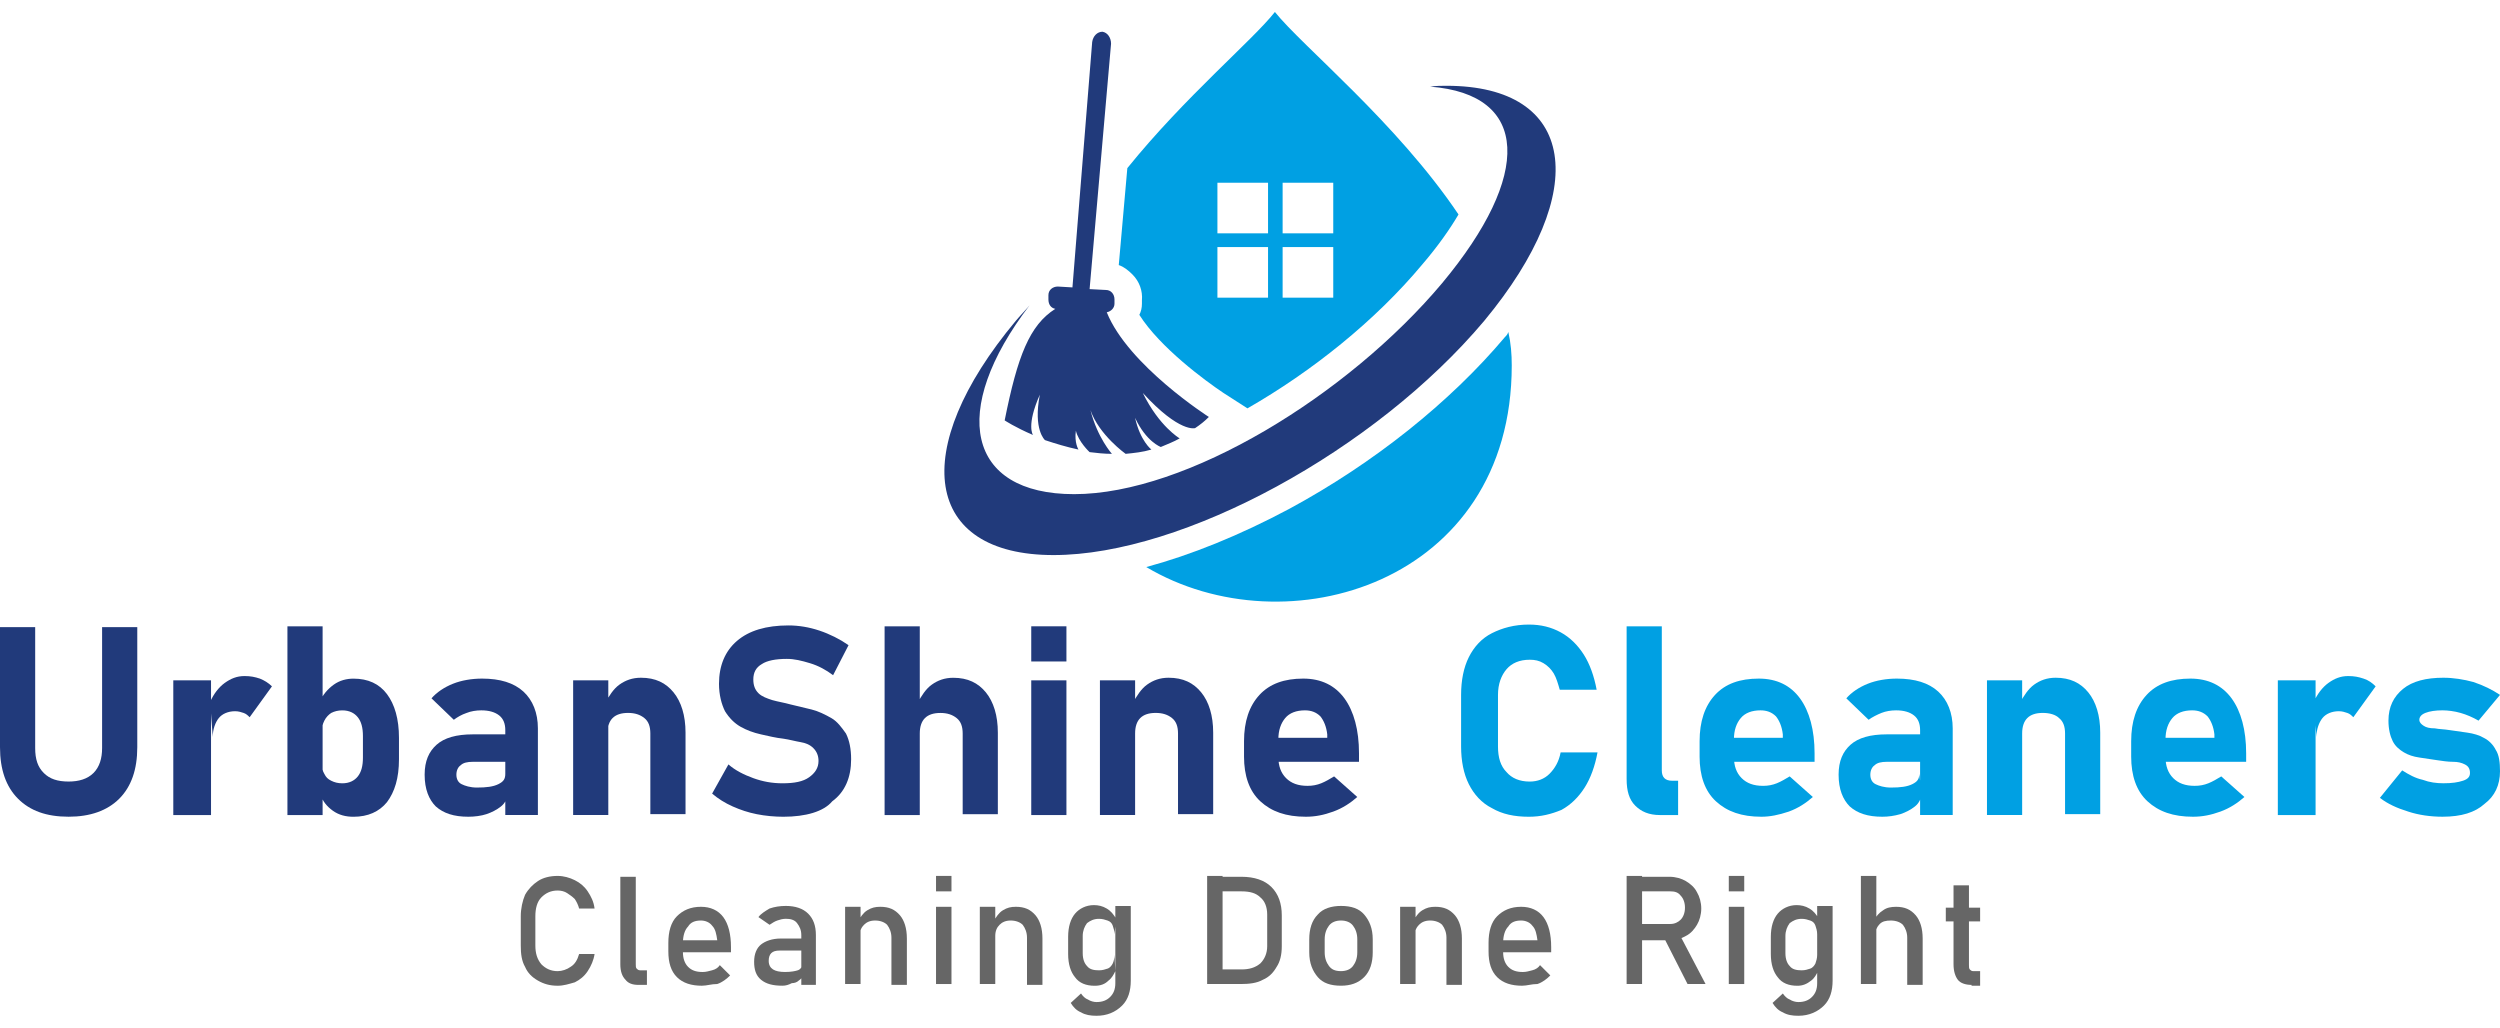
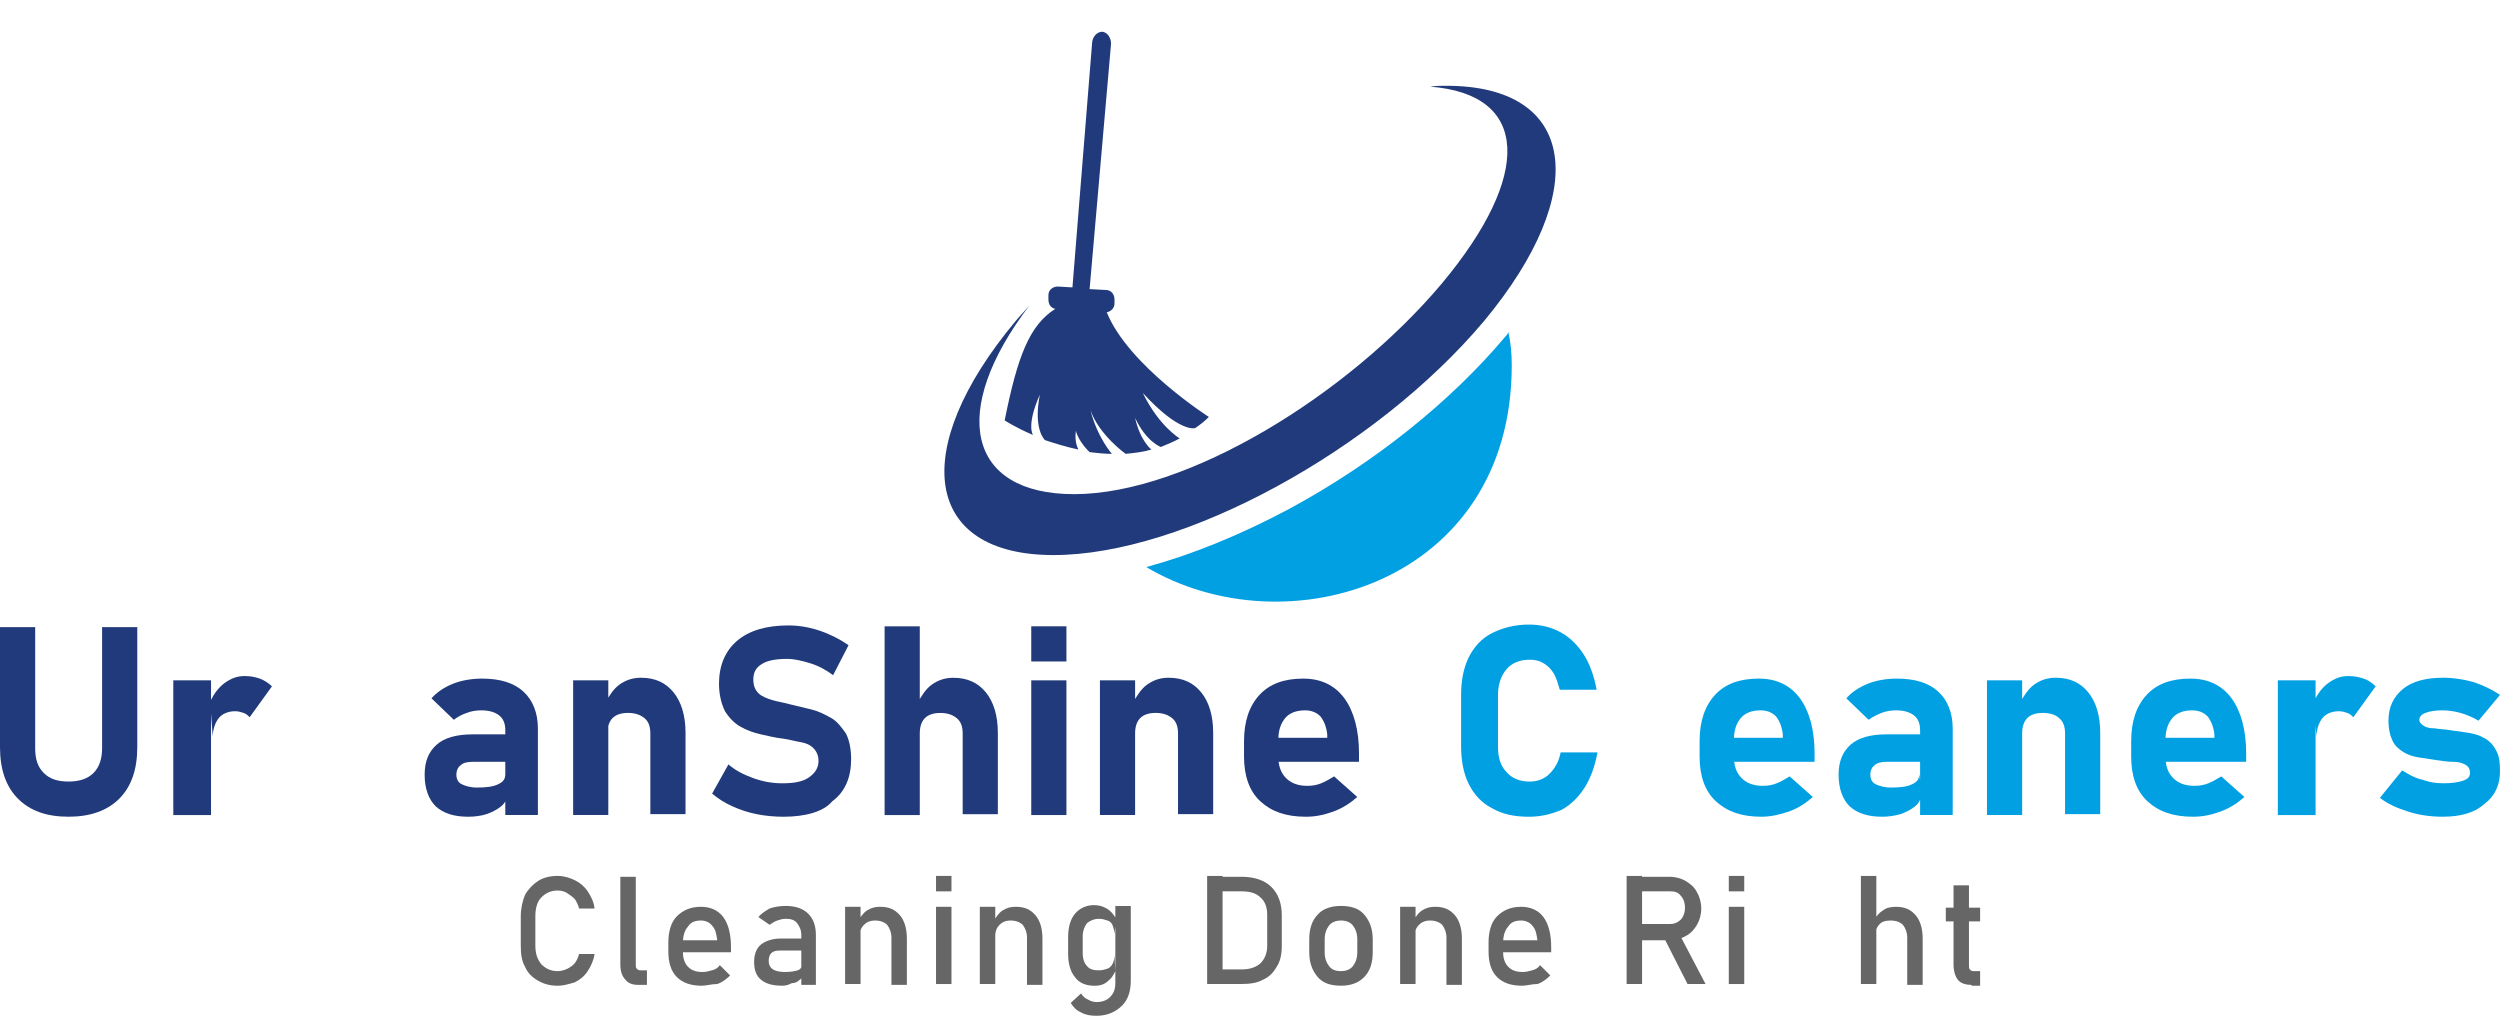
<svg xmlns="http://www.w3.org/2000/svg" width="180" height="74" viewBox="0 0 180 74" fill="none">
  <path d="M104.146 6.176C103.775 6.176 103.405 6.176 102.972 6.238C110.138 6.793 110.323 12.6 103.837 20.383C97.042 28.475 85.429 35.579 77.337 35.579C69.615 35.579 68.318 29.587 74.125 21.989C73.816 22.36 73.445 22.731 73.136 23.101C65.353 32.429 66.527 39.965 75.855 39.965C85.182 39.965 99.019 32.429 106.864 23.101C114.647 13.712 113.474 6.176 104.146 6.176Z" fill="#213A7B" />
  <path d="M108.352 24.273C104.399 28.968 98.901 33.353 92.847 36.627C89.264 38.542 85.743 39.963 82.531 40.828C92.6 46.82 108.846 42.002 108.846 26.311C108.846 25.508 108.784 24.705 108.599 23.902C108.537 24.088 108.475 24.149 108.352 24.273Z" fill="#00A0E3" />
-   <path d="M91.793 0.863C90.187 2.902 85.307 6.979 81.168 12.106L80.551 19.086C80.921 19.209 81.23 19.457 81.539 19.765C82.033 20.26 82.28 20.939 82.219 21.619V21.866C82.219 22.175 82.157 22.422 82.033 22.669C83.516 25.016 86.79 27.425 88.087 28.29L89.817 29.402C94.45 26.746 99.021 23.101 102.418 19.024C103.53 17.727 104.395 16.492 105.012 15.441C100.565 8.832 93.77 3.334 91.793 0.863ZM91.299 21.433H87.654V17.789H91.299V21.433ZM91.299 16.8H87.654V13.156H91.299V16.8ZM95.994 21.433H92.349V17.789H95.994V21.433ZM95.994 16.8H92.349V13.156H95.994V16.8Z" fill="#00A0E3" />
  <path d="M78.637 3.026C78.698 2.594 79.007 2.285 79.378 2.285C79.749 2.347 79.996 2.718 79.996 3.15L78.451 20.817L79.625 20.878C79.996 20.878 80.243 21.187 80.243 21.558V21.867C80.243 22.176 79.996 22.423 79.687 22.485C81.231 26.314 87.038 30.021 87.038 30.021C86.729 30.33 86.42 30.577 86.049 30.824C86.049 30.824 84.937 31.194 82.281 28.291C83.455 30.7 84.937 31.565 84.937 31.565C84.505 31.812 84.011 31.997 83.578 32.183C83.578 32.183 82.528 31.812 81.725 30.082C82.096 31.75 82.899 32.368 82.899 32.368C82.281 32.553 81.663 32.615 81.046 32.677C81.046 32.677 79.131 31.318 78.513 29.527C79.007 31.503 80.057 32.677 80.057 32.677C79.501 32.677 78.945 32.615 78.451 32.553C78.451 32.553 77.648 31.812 77.463 31.009C77.34 31.874 77.648 32.368 77.648 32.368C76.784 32.183 75.981 31.936 75.239 31.689C75.239 31.689 74.374 30.947 74.869 28.415C73.88 30.639 74.374 31.318 74.374 31.318C73.077 30.762 72.336 30.268 72.336 30.268C73.263 25.635 74.127 23.411 75.981 22.238C75.672 22.176 75.486 21.929 75.486 21.558V21.249C75.486 20.878 75.795 20.631 76.166 20.631L77.216 20.693L78.637 3.026Z" fill="#213A7B" />
  <path d="M4.942 58.804C3.336 58.804 2.162 58.371 1.297 57.507C0.432 56.642 0 55.407 0 53.8V45.152H2.533V53.862C2.533 54.665 2.718 55.221 3.15 55.654C3.583 56.086 4.139 56.271 4.942 56.271C5.683 56.271 6.301 56.086 6.733 55.654C7.166 55.221 7.351 54.603 7.351 53.862V45.152H9.884V53.8C9.884 55.407 9.451 56.642 8.586 57.507C7.721 58.371 6.486 58.804 4.942 58.804Z" fill="#213A7B" />
  <path d="M12.477 58.683V48.985H15.194V58.683H12.477ZM17.974 51.641C17.851 51.517 17.727 51.394 17.542 51.332C17.357 51.27 17.171 51.208 16.924 51.208C16.43 51.208 15.998 51.394 15.751 51.703C15.503 52.011 15.318 52.506 15.318 53.062L15.133 50.529C15.38 49.973 15.751 49.479 16.183 49.17C16.615 48.861 17.048 48.676 17.604 48.676C18.036 48.676 18.345 48.738 18.715 48.861C19.024 48.985 19.333 49.17 19.58 49.417L17.974 51.641Z" fill="#213A7B" />
-   <path d="M20.695 58.684V45.094H23.228V58.684H20.695ZM25.452 58.807C24.896 58.807 24.402 58.684 23.969 58.375C23.537 58.066 23.228 57.695 23.043 57.139L23.166 54.916C23.166 55.224 23.228 55.533 23.352 55.718C23.475 55.966 23.599 56.089 23.846 56.213C24.093 56.336 24.34 56.398 24.649 56.398C25.143 56.398 25.514 56.213 25.761 55.904C26.008 55.595 26.131 55.163 26.131 54.545V53.001C26.131 52.383 26.008 51.95 25.761 51.642C25.514 51.333 25.143 51.147 24.649 51.147C24.34 51.147 24.093 51.209 23.846 51.333C23.66 51.456 23.475 51.642 23.352 51.889C23.228 52.136 23.166 52.383 23.166 52.754L22.981 50.591C23.228 50.035 23.599 49.603 24.031 49.294C24.463 48.985 24.958 48.862 25.452 48.862C26.502 48.862 27.305 49.233 27.861 49.974C28.417 50.715 28.726 51.765 28.726 53.124V54.668C28.726 56.027 28.417 57.016 27.861 57.757C27.305 58.437 26.502 58.807 25.452 58.807Z" fill="#213A7B" />
  <path d="M33.725 58.805C32.675 58.805 31.933 58.558 31.377 58.063C30.883 57.569 30.574 56.828 30.574 55.778C30.574 54.789 30.883 54.11 31.439 53.616C31.995 53.122 32.86 52.874 34.033 52.874H36.443L36.566 54.851H34.033C33.663 54.851 33.354 54.913 33.169 55.098C32.983 55.222 32.86 55.469 32.86 55.778C32.86 56.087 32.983 56.334 33.23 56.457C33.477 56.581 33.848 56.704 34.342 56.704C35.022 56.704 35.516 56.643 35.887 56.457C36.257 56.272 36.381 56.087 36.381 55.716L36.566 57.137C36.504 57.507 36.381 57.816 36.072 58.063C35.763 58.31 35.392 58.496 35.022 58.619C34.651 58.743 34.157 58.805 33.725 58.805ZM36.381 58.681V52.566C36.381 52.133 36.257 51.763 35.948 51.516C35.639 51.269 35.207 51.145 34.651 51.145C34.281 51.145 33.91 51.207 33.601 51.33C33.23 51.454 32.922 51.639 32.675 51.824L31.068 50.28C31.439 49.848 31.995 49.477 32.613 49.23C33.23 48.983 33.972 48.859 34.713 48.859C36.01 48.859 36.998 49.168 37.678 49.786C38.358 50.404 38.728 51.33 38.728 52.442V58.681H36.381Z" fill="#213A7B" />
  <path d="M41.266 58.68V48.982H43.798V58.68H41.266ZM46.825 58.68V52.812C46.825 52.318 46.702 51.947 46.393 51.7C46.084 51.453 45.713 51.33 45.219 51.33C44.725 51.33 44.354 51.453 44.107 51.7C43.86 51.947 43.736 52.318 43.736 52.812L43.551 50.65C43.86 50.094 44.169 49.6 44.601 49.291C45.034 48.982 45.528 48.797 46.146 48.797C47.196 48.797 47.937 49.167 48.493 49.847C49.049 50.526 49.358 51.515 49.358 52.75V58.619H46.825V58.68Z" fill="#213A7B" />
  <path d="M56.401 58.806C55.783 58.806 55.103 58.745 54.486 58.621C53.868 58.498 53.312 58.312 52.756 58.065C52.2 57.818 51.706 57.509 51.273 57.139L52.447 55.038C52.941 55.471 53.559 55.78 54.239 56.027C54.918 56.274 55.597 56.397 56.339 56.397C57.203 56.397 57.821 56.274 58.254 55.965C58.686 55.656 58.933 55.285 58.933 54.791C58.933 54.421 58.81 54.112 58.562 53.865C58.315 53.617 58.007 53.494 57.636 53.432C57.265 53.37 56.833 53.247 56.401 53.185C55.845 53.123 55.35 53 54.794 52.876C54.239 52.753 53.744 52.567 53.312 52.32C52.88 52.073 52.509 51.703 52.2 51.208C51.953 50.714 51.768 50.035 51.768 49.232C51.768 47.934 52.2 46.884 53.065 46.143C53.93 45.402 55.165 45.031 56.771 45.031C57.512 45.031 58.254 45.155 58.995 45.402C59.736 45.649 60.477 46.02 61.095 46.452L59.983 48.614C59.489 48.243 58.933 47.934 58.315 47.749C57.698 47.564 57.203 47.44 56.648 47.44C55.845 47.44 55.227 47.564 54.856 47.811C54.424 48.058 54.239 48.429 54.239 48.923C54.239 49.355 54.362 49.664 54.609 49.911C54.856 50.158 55.227 50.282 55.597 50.405C56.03 50.529 56.462 50.591 56.895 50.714C57.389 50.838 57.945 50.961 58.439 51.085C58.933 51.208 59.427 51.456 59.86 51.703C60.292 51.95 60.601 52.382 60.91 52.815C61.157 53.309 61.281 53.926 61.281 54.668C61.281 55.965 60.848 57.015 59.922 57.694C59.304 58.436 58.007 58.806 56.401 58.806Z" fill="#213A7B" />
  <path d="M63.691 58.684V45.094H66.224V58.684H63.691ZM69.313 58.684V52.815C69.313 52.321 69.189 51.95 68.88 51.703C68.571 51.456 68.201 51.333 67.707 51.333C67.212 51.333 66.842 51.456 66.595 51.703C66.348 51.95 66.224 52.321 66.224 52.815L66.039 50.653C66.348 50.097 66.656 49.603 67.089 49.294C67.521 48.985 68.015 48.8 68.633 48.8C69.683 48.8 70.424 49.171 70.981 49.85C71.536 50.53 71.845 51.518 71.845 52.754V58.622H69.313V58.684Z" fill="#213A7B" />
  <path d="M74.25 47.626V45.094H76.783V47.626H74.25ZM74.25 58.684V48.985H76.783V58.684H74.25Z" fill="#213A7B" />
  <path d="M79.195 58.68V48.982H81.728V58.68H79.195ZM84.817 58.68V52.812C84.817 52.318 84.693 51.947 84.384 51.7C84.075 51.453 83.705 51.33 83.21 51.33C82.716 51.33 82.346 51.453 82.099 51.7C81.852 51.947 81.728 52.318 81.728 52.812L81.543 50.65C81.852 50.094 82.16 49.6 82.593 49.291C83.025 48.982 83.519 48.797 84.137 48.797C85.187 48.797 85.928 49.167 86.484 49.847C87.04 50.526 87.349 51.515 87.349 52.75V58.619H84.817V58.68Z" fill="#213A7B" />
  <path d="M94.018 58.805C92.597 58.805 91.547 58.434 90.744 57.693C89.941 56.952 89.57 55.84 89.57 54.481V53.369C89.57 51.948 89.941 50.836 90.682 50.033C91.424 49.23 92.474 48.859 93.833 48.859C95.13 48.859 96.118 49.354 96.798 50.28C97.477 51.207 97.848 52.566 97.848 54.233V54.851H91.238V53.122H95.562V52.874C95.5 52.319 95.315 51.886 95.068 51.577C94.759 51.269 94.388 51.145 93.956 51.145C93.338 51.145 92.844 51.33 92.535 51.701C92.227 52.072 92.041 52.566 92.041 53.245V54.481C92.041 55.16 92.227 55.654 92.597 56.025C92.968 56.395 93.462 56.581 94.141 56.581C94.512 56.581 94.821 56.519 95.13 56.395C95.439 56.272 95.748 56.087 96.056 55.901L97.724 57.384C97.23 57.816 96.674 58.187 95.995 58.434C95.315 58.681 94.697 58.805 94.018 58.805Z" fill="#213A7B" />
  <path d="M110.079 58.806C109.029 58.806 108.164 58.62 107.423 58.188C106.682 57.817 106.126 57.2 105.755 56.458C105.385 55.717 105.199 54.791 105.199 53.74V50.034C105.199 48.984 105.385 48.057 105.755 47.316C106.126 46.575 106.682 45.957 107.423 45.587C108.164 45.216 109.029 44.969 110.079 44.969C110.944 44.969 111.685 45.154 112.365 45.525C113.044 45.895 113.6 46.451 114.033 47.131C114.465 47.81 114.774 48.675 114.959 49.663H112.303C112.179 49.231 112.056 48.799 111.871 48.49C111.685 48.181 111.438 47.934 111.129 47.748C110.82 47.563 110.512 47.501 110.141 47.501C109.4 47.501 108.844 47.748 108.473 48.181C108.102 48.613 107.855 49.231 107.855 50.034V53.74C107.855 54.543 108.041 55.161 108.473 55.593C108.844 56.026 109.4 56.273 110.141 56.273C110.697 56.273 111.191 56.088 111.562 55.717C111.932 55.346 112.241 54.852 112.365 54.173H115.021C114.836 55.161 114.527 56.026 114.094 56.705C113.662 57.385 113.106 57.941 112.427 58.312C111.685 58.62 110.944 58.806 110.079 58.806Z" fill="#00A0E3" />
-   <path d="M119.65 45.094V55.471C119.65 55.718 119.712 55.904 119.835 56.027C119.959 56.151 120.144 56.213 120.391 56.213H120.824V58.684H119.526C118.723 58.684 118.167 58.437 117.735 58.004C117.303 57.572 117.117 56.954 117.117 56.089V45.094H119.65Z" fill="#00A0E3" />
  <path d="M126.819 58.805C125.398 58.805 124.348 58.434 123.545 57.693C122.742 56.952 122.371 55.84 122.371 54.481V53.369C122.371 51.948 122.742 50.836 123.483 50.033C124.224 49.23 125.274 48.859 126.633 48.859C127.931 48.859 128.919 49.354 129.598 50.28C130.278 51.207 130.649 52.566 130.649 54.233V54.851H124.039V53.122H128.363V52.874C128.301 52.319 128.116 51.886 127.869 51.577C127.56 51.269 127.189 51.145 126.757 51.145C126.139 51.145 125.645 51.33 125.336 51.701C125.027 52.072 124.842 52.566 124.842 53.245V54.481C124.842 55.16 125.027 55.654 125.398 56.025C125.769 56.395 126.263 56.581 126.942 56.581C127.313 56.581 127.622 56.519 127.931 56.395C128.239 56.272 128.548 56.087 128.857 55.901L130.525 57.384C130.031 57.816 129.475 58.187 128.795 58.434C128.054 58.681 127.436 58.805 126.819 58.805Z" fill="#00A0E3" />
  <path d="M135.529 58.805C134.479 58.805 133.738 58.558 133.182 58.063C132.688 57.569 132.379 56.828 132.379 55.778C132.379 54.789 132.688 54.11 133.244 53.616C133.8 53.122 134.664 52.874 135.838 52.874H138.247L138.371 54.851H135.838C135.468 54.851 135.159 54.913 134.973 55.098C134.788 55.222 134.664 55.469 134.664 55.778C134.664 56.087 134.788 56.334 135.035 56.457C135.282 56.581 135.653 56.704 136.147 56.704C136.826 56.704 137.321 56.643 137.691 56.457C138.062 56.272 138.185 56.087 138.185 55.716L138.371 57.137C138.309 57.507 138.185 57.816 137.877 58.063C137.568 58.31 137.197 58.496 136.826 58.619C136.394 58.743 135.962 58.805 135.529 58.805ZM138.247 58.681V52.566C138.247 52.133 138.124 51.763 137.815 51.516C137.506 51.269 137.074 51.145 136.518 51.145C136.147 51.145 135.776 51.207 135.468 51.33C135.159 51.454 134.788 51.639 134.541 51.824L132.935 50.28C133.305 49.848 133.861 49.477 134.479 49.23C135.097 48.983 135.838 48.859 136.579 48.859C137.877 48.859 138.865 49.168 139.544 49.786C140.224 50.404 140.595 51.33 140.595 52.442V58.681H138.247Z" fill="#00A0E3" />
  <path d="M143.062 58.68V48.982H145.595V58.68H143.062ZM148.684 58.68V52.812C148.684 52.318 148.56 51.947 148.251 51.7C148.004 51.453 147.572 51.33 147.078 51.33C146.583 51.33 146.213 51.453 145.966 51.7C145.719 51.947 145.595 52.318 145.595 52.812L145.41 50.65C145.719 50.094 146.028 49.6 146.46 49.291C146.892 48.982 147.387 48.797 148.004 48.797C149.054 48.797 149.796 49.167 150.352 49.847C150.908 50.526 151.216 51.515 151.216 52.75V58.619H148.684V58.68Z" fill="#00A0E3" />
  <path d="M157.893 58.805C156.472 58.805 155.422 58.434 154.619 57.693C153.816 56.952 153.445 55.84 153.445 54.481V53.369C153.445 51.948 153.816 50.836 154.557 50.033C155.298 49.23 156.349 48.859 157.708 48.859C159.005 48.859 159.993 49.354 160.673 50.28C161.352 51.207 161.723 52.566 161.723 54.233V54.851H155.113V53.122H159.437V52.874C159.375 52.319 159.19 51.886 158.943 51.577C158.634 51.269 158.264 51.145 157.831 51.145C157.213 51.145 156.719 51.33 156.41 51.701C156.101 52.072 155.916 52.566 155.916 53.245V54.481C155.916 55.16 156.102 55.654 156.472 56.025C156.843 56.395 157.337 56.581 158.016 56.581C158.387 56.581 158.696 56.519 159.005 56.395C159.314 56.272 159.623 56.087 159.931 55.901L161.599 57.384C161.105 57.816 160.549 58.187 159.87 58.434C159.19 58.681 158.572 58.805 157.893 58.805Z" fill="#00A0E3" />
  <path d="M164.004 58.683V48.985H166.722V58.683H164.004ZM169.44 51.641C169.316 51.517 169.193 51.394 169.007 51.332C168.822 51.27 168.637 51.208 168.39 51.208C167.896 51.208 167.463 51.394 167.216 51.703C166.969 52.011 166.784 52.506 166.784 53.062L166.598 50.529C166.845 49.973 167.216 49.479 167.648 49.17C168.081 48.861 168.513 48.676 169.069 48.676C169.502 48.676 169.81 48.738 170.181 48.861C170.552 48.985 170.799 49.17 171.046 49.417L169.44 51.641Z" fill="#00A0E3" />
  <path d="M175.861 58.804C174.996 58.804 174.131 58.68 173.39 58.433C172.587 58.186 171.908 57.877 171.352 57.445L172.958 55.468C173.452 55.777 173.884 56.024 174.44 56.148C174.934 56.333 175.429 56.395 175.923 56.395C176.54 56.395 176.973 56.333 177.343 56.209C177.714 56.086 177.838 55.901 177.838 55.654C177.838 55.345 177.714 55.159 177.467 55.036C177.22 54.912 176.973 54.85 176.602 54.85C176.232 54.85 175.861 54.789 175.428 54.727C174.996 54.665 174.625 54.603 174.193 54.542C173.761 54.48 173.39 54.356 173.081 54.171C172.772 53.986 172.463 53.739 172.278 53.368C172.093 52.997 171.969 52.503 171.969 51.886C171.969 50.897 172.34 50.156 173.019 49.6C173.699 49.044 174.687 48.797 175.923 48.797C176.664 48.797 177.405 48.92 178.085 49.106C178.826 49.353 179.444 49.662 180 50.032L178.455 51.886C178.023 51.638 177.591 51.453 177.158 51.33C176.726 51.206 176.232 51.144 175.861 51.144C175.367 51.144 174.934 51.206 174.625 51.33C174.317 51.453 174.193 51.638 174.193 51.824C174.193 52.009 174.317 52.133 174.502 52.256C174.687 52.38 174.934 52.441 175.305 52.441C175.614 52.503 175.984 52.503 176.355 52.565C176.787 52.627 177.22 52.688 177.652 52.75C178.085 52.812 178.517 52.936 178.826 53.121C179.197 53.306 179.505 53.615 179.691 53.986C179.938 54.356 180 54.912 180 55.53C180 56.518 179.629 57.321 178.888 57.877C178.208 58.495 177.22 58.804 175.861 58.804Z" fill="#00A0E3" />
  <path d="M40.152 70.973C39.596 70.973 39.164 70.85 38.731 70.603C38.299 70.356 37.99 70.047 37.805 69.614C37.558 69.182 37.496 68.688 37.496 68.07V65.97C37.496 65.414 37.62 64.858 37.805 64.425C38.052 63.993 38.361 63.684 38.731 63.437C39.102 63.19 39.596 63.066 40.152 63.066C40.585 63.066 41.017 63.19 41.388 63.375C41.758 63.561 42.067 63.808 42.314 64.178C42.561 64.549 42.747 64.92 42.809 65.414H41.697C41.635 65.167 41.511 64.92 41.388 64.734C41.202 64.549 41.017 64.425 40.832 64.302C40.647 64.178 40.399 64.117 40.152 64.117C39.658 64.117 39.288 64.302 38.979 64.611C38.67 64.92 38.546 65.414 38.546 65.97V68.07C38.546 68.626 38.67 69.058 38.979 69.429C39.288 69.738 39.658 69.923 40.152 69.923C40.461 69.923 40.832 69.799 41.079 69.614C41.388 69.429 41.573 69.12 41.697 68.688H42.809C42.747 69.12 42.561 69.552 42.314 69.923C42.067 70.294 41.758 70.541 41.388 70.726C40.955 70.85 40.585 70.973 40.152 70.973Z" fill="#666666" />
  <path d="M45.776 63.129V69.43C45.776 69.553 45.776 69.677 45.838 69.739C45.9 69.8 45.961 69.862 46.085 69.862H46.579V70.912H45.961C45.529 70.912 45.22 70.789 45.035 70.541C44.788 70.294 44.664 69.924 44.664 69.43V63.129H45.776Z" fill="#666666" />
  <path d="M50.53 70.972C49.789 70.972 49.171 70.787 48.739 70.354C48.306 69.922 48.121 69.304 48.121 68.501V67.883C48.121 67.08 48.306 66.401 48.739 65.969C49.171 65.536 49.727 65.289 50.468 65.289C51.148 65.289 51.704 65.536 52.075 66.03C52.445 66.525 52.63 67.266 52.63 68.192V68.563H48.924V67.698H51.642C51.58 67.266 51.519 66.895 51.272 66.648C51.086 66.401 50.777 66.277 50.468 66.277C50.036 66.277 49.727 66.401 49.542 66.71C49.295 66.957 49.171 67.389 49.171 67.883V68.563C49.171 68.995 49.295 69.366 49.542 69.613C49.789 69.86 50.098 69.984 50.592 69.984C50.839 69.984 51.024 69.922 51.272 69.86C51.519 69.798 51.704 69.675 51.827 69.49L52.569 70.231C52.322 70.478 52.013 70.725 51.642 70.849C51.21 70.849 50.901 70.972 50.53 70.972Z" fill="#666666" />
  <path d="M56.335 70.971C55.656 70.971 55.162 70.848 54.791 70.539C54.42 70.23 54.297 69.798 54.297 69.242C54.297 68.686 54.482 68.253 54.791 68.006C55.1 67.759 55.594 67.574 56.212 67.574H57.756L57.818 68.439H56.15C55.841 68.439 55.656 68.501 55.532 68.624C55.409 68.748 55.347 68.933 55.347 69.18C55.347 69.489 55.471 69.674 55.656 69.798C55.841 69.921 56.15 69.983 56.521 69.983C56.953 69.983 57.262 69.921 57.447 69.859C57.633 69.798 57.756 69.612 57.756 69.427L57.88 70.23C57.756 70.354 57.694 70.477 57.509 70.601C57.386 70.724 57.2 70.786 57.015 70.786C56.768 70.91 56.582 70.971 56.335 70.971ZM57.694 70.848V67.327C57.694 66.956 57.571 66.709 57.386 66.462C57.2 66.215 56.891 66.153 56.582 66.153C56.335 66.153 56.15 66.215 55.965 66.277C55.779 66.338 55.594 66.462 55.409 66.585L54.606 66.03C54.791 65.782 55.1 65.597 55.409 65.412C55.779 65.288 56.15 65.227 56.582 65.227C57.262 65.227 57.818 65.412 58.188 65.782C58.559 66.153 58.744 66.647 58.744 67.327V70.91H57.694V70.848Z" fill="#666666" />
  <path d="M60.848 70.849V65.289H61.96V70.849H60.848ZM64.183 70.849V67.513C64.183 67.142 64.06 66.833 63.874 66.586C63.689 66.401 63.38 66.277 63.01 66.277C62.639 66.277 62.392 66.401 62.207 66.586C62.021 66.772 61.898 67.019 61.898 67.389L61.774 66.339C61.96 66.03 62.145 65.722 62.454 65.536C62.763 65.351 63.01 65.289 63.38 65.289C63.998 65.289 64.43 65.474 64.801 65.907C65.11 66.277 65.295 66.833 65.295 67.575V70.91H64.183V70.849Z" fill="#666666" />
  <path d="M67.394 64.178V63.066H68.506V64.178H67.394ZM67.394 70.85V65.29H68.506V70.85H67.394Z" fill="#666666" />
  <path d="M70.547 70.849V65.289H71.659V70.849H70.547ZM73.944 70.849V67.513C73.944 67.142 73.821 66.833 73.635 66.586C73.45 66.401 73.141 66.277 72.771 66.277C72.4 66.277 72.153 66.401 71.968 66.586C71.782 66.772 71.659 67.019 71.659 67.389L71.535 66.339C71.721 66.03 71.906 65.722 72.215 65.536C72.524 65.351 72.771 65.289 73.141 65.289C73.759 65.289 74.191 65.474 74.562 65.907C74.871 66.277 75.056 66.833 75.056 67.575V70.91H73.944V70.849Z" fill="#666666" />
  <path d="M78.821 70.975C78.204 70.975 77.709 70.789 77.4 70.357C77.092 69.986 76.906 69.43 76.906 68.689V67.454C76.906 66.712 77.092 66.156 77.4 65.786C77.709 65.415 78.204 65.168 78.759 65.168C79.068 65.168 79.377 65.23 79.686 65.415C79.995 65.6 80.18 65.847 80.365 66.156L80.242 67.268C80.242 67.021 80.18 66.836 80.118 66.65C80.057 66.465 79.933 66.342 79.748 66.28C79.562 66.218 79.377 66.156 79.13 66.156C78.759 66.156 78.512 66.28 78.265 66.465C78.08 66.712 77.956 67.021 77.956 67.392V68.627C77.956 69.06 78.08 69.368 78.265 69.554C78.451 69.801 78.759 69.863 79.13 69.863C79.377 69.863 79.562 69.801 79.748 69.739C79.933 69.677 80.057 69.492 80.118 69.368C80.18 69.245 80.242 68.998 80.242 68.751L80.304 69.924C80.18 70.171 80.057 70.419 79.809 70.604C79.562 70.851 79.254 70.975 78.821 70.975ZM78.945 73.136C78.512 73.136 78.142 73.075 77.833 72.889C77.524 72.766 77.277 72.519 77.092 72.21L77.833 71.531C77.956 71.716 78.142 71.901 78.327 71.963C78.512 72.086 78.759 72.148 78.945 72.148C79.377 72.148 79.686 72.025 79.933 71.778C80.18 71.531 80.304 71.222 80.304 70.789V65.23H81.416V70.604C81.416 71.345 81.23 71.963 80.798 72.395C80.304 72.889 79.686 73.136 78.945 73.136Z" fill="#666666" />
  <path d="M86.914 70.85V63.066H88.026V70.85H86.914ZM87.655 70.85V69.799H89.385C89.941 69.799 90.373 69.676 90.744 69.367C91.053 69.058 91.238 68.626 91.238 68.132V65.846C91.238 65.29 91.053 64.858 90.744 64.611C90.435 64.302 90.003 64.178 89.385 64.178H87.655V63.128H89.385C90.311 63.128 91.053 63.375 91.547 63.869C92.041 64.364 92.288 65.043 92.288 65.908V68.132C92.288 68.749 92.165 69.244 91.918 69.614C91.671 70.047 91.362 70.356 90.929 70.541C90.497 70.788 89.941 70.85 89.323 70.85H87.655Z" fill="#666666" />
  <path d="M96.551 70.971C95.81 70.971 95.254 70.786 94.883 70.354C94.513 69.921 94.266 69.365 94.266 68.562V67.636C94.266 66.894 94.451 66.277 94.883 65.844C95.254 65.412 95.872 65.227 96.551 65.227C97.293 65.227 97.848 65.412 98.219 65.844C98.59 66.277 98.837 66.833 98.837 67.636V68.562C98.837 69.303 98.651 69.921 98.219 70.354C97.787 70.786 97.231 70.971 96.551 70.971ZM96.551 69.921C96.922 69.921 97.231 69.798 97.416 69.551C97.601 69.303 97.725 68.995 97.725 68.562V67.636C97.725 67.203 97.601 66.894 97.416 66.647C97.231 66.4 96.922 66.277 96.551 66.277C96.181 66.277 95.872 66.4 95.686 66.647C95.501 66.894 95.377 67.203 95.377 67.636V68.562C95.377 68.995 95.501 69.303 95.686 69.551C95.872 69.798 96.119 69.921 96.551 69.921Z" fill="#666666" />
  <path d="M100.809 70.849V65.289H101.92V70.849H100.809ZM104.144 70.849V67.513C104.144 67.142 104.021 66.833 103.835 66.586C103.65 66.401 103.341 66.277 102.971 66.277C102.6 66.277 102.353 66.401 102.168 66.586C101.982 66.772 101.859 67.019 101.859 67.389L101.735 66.339C101.92 66.03 102.106 65.722 102.415 65.536C102.724 65.351 102.971 65.289 103.341 65.289C103.959 65.289 104.391 65.474 104.762 65.907C105.071 66.277 105.256 66.833 105.256 67.575V70.91H104.144V70.849Z" fill="#666666" />
  <path d="M109.585 70.972C108.844 70.972 108.226 70.787 107.794 70.354C107.361 69.922 107.176 69.304 107.176 68.501V67.883C107.176 67.08 107.361 66.401 107.794 65.969C108.226 65.536 108.782 65.289 109.523 65.289C110.203 65.289 110.759 65.536 111.129 66.03C111.5 66.525 111.685 67.266 111.685 68.192V68.563H107.979V67.698H110.697C110.635 67.266 110.573 66.895 110.326 66.648C110.141 66.401 109.832 66.277 109.523 66.277C109.091 66.277 108.782 66.401 108.597 66.71C108.349 66.957 108.226 67.389 108.226 67.883V68.563C108.226 68.995 108.349 69.366 108.597 69.613C108.844 69.86 109.152 69.984 109.647 69.984C109.894 69.984 110.079 69.922 110.326 69.86C110.573 69.798 110.759 69.675 110.882 69.49L111.623 70.231C111.376 70.478 111.067 70.725 110.697 70.849C110.264 70.849 109.956 70.972 109.585 70.972Z" fill="#666666" />
  <path d="M117.117 70.85V63.066H118.229V70.85H117.117ZM117.611 67.576V66.526H120.268C120.576 66.526 120.824 66.402 121.009 66.217C121.194 66.031 121.318 65.723 121.318 65.352C121.318 64.981 121.194 64.672 121.009 64.487C120.824 64.24 120.576 64.178 120.268 64.178H117.611V63.128H120.206C120.638 63.128 121.071 63.252 121.379 63.437C121.688 63.622 121.997 63.869 122.182 64.24C122.368 64.549 122.491 64.981 122.491 65.414C122.491 65.846 122.368 66.278 122.182 66.587C121.997 66.896 121.75 67.205 121.379 67.39C121.071 67.576 120.638 67.699 120.206 67.699H117.611V67.576ZM121.503 70.85L119.712 67.329L120.824 67.082L122.8 70.85H121.503Z" fill="#666666" />
  <path d="M124.473 64.178V63.066H125.585V64.178H124.473ZM124.473 70.85V65.29H125.585V70.85H124.473Z" fill="#666666" />
-   <path d="M129.415 70.975C128.797 70.975 128.303 70.789 127.994 70.357C127.685 69.986 127.5 69.43 127.5 68.689V67.454C127.5 66.712 127.685 66.156 127.994 65.786C128.303 65.415 128.797 65.168 129.353 65.168C129.662 65.168 129.971 65.23 130.28 65.415C130.589 65.6 130.774 65.847 130.959 66.156L130.836 67.268C130.836 67.021 130.774 66.836 130.712 66.65C130.65 66.465 130.527 66.342 130.341 66.28C130.156 66.218 129.971 66.156 129.724 66.156C129.353 66.156 129.106 66.28 128.859 66.465C128.674 66.712 128.55 67.021 128.55 67.392V68.627C128.55 69.06 128.674 69.368 128.859 69.554C129.044 69.801 129.353 69.863 129.724 69.863C129.971 69.863 130.156 69.801 130.341 69.739C130.527 69.677 130.65 69.492 130.712 69.368C130.774 69.183 130.836 68.998 130.836 68.751L130.897 69.924C130.774 70.171 130.65 70.419 130.403 70.604C130.094 70.851 129.786 70.975 129.415 70.975ZM129.477 73.136C129.044 73.136 128.674 73.075 128.365 72.889C128.056 72.766 127.809 72.519 127.624 72.21L128.365 71.531C128.488 71.716 128.674 71.901 128.859 71.963C129.044 72.086 129.291 72.148 129.477 72.148C129.909 72.148 130.218 72.025 130.465 71.778C130.712 71.531 130.836 71.222 130.836 70.789V65.23H131.948V70.604C131.948 71.345 131.762 71.963 131.33 72.395C130.897 72.828 130.28 73.136 129.477 73.136Z" fill="#666666" />
  <path d="M133.984 70.85V63.066H135.096V70.85H133.984ZM137.32 70.85V67.514C137.32 67.143 137.197 66.835 137.011 66.587C136.826 66.402 136.517 66.278 136.146 66.278C135.776 66.278 135.529 66.34 135.343 66.526C135.158 66.711 135.034 66.958 135.034 67.329L134.911 66.278C135.096 65.97 135.282 65.723 135.59 65.537C135.838 65.352 136.146 65.29 136.517 65.29C137.135 65.29 137.567 65.475 137.938 65.908C138.247 66.278 138.432 66.835 138.432 67.576V70.911H137.32V70.85Z" fill="#666666" />
  <path d="M140.098 66.341V65.352H142.569V66.341H140.098ZM141.951 70.912C141.518 70.912 141.148 70.788 140.962 70.541C140.777 70.294 140.654 69.923 140.654 69.429V63.746H141.765V69.491C141.765 69.614 141.765 69.738 141.827 69.8C141.889 69.862 141.951 69.923 142.074 69.923H142.569V70.973H141.951V70.912Z" fill="#666666" />
</svg>